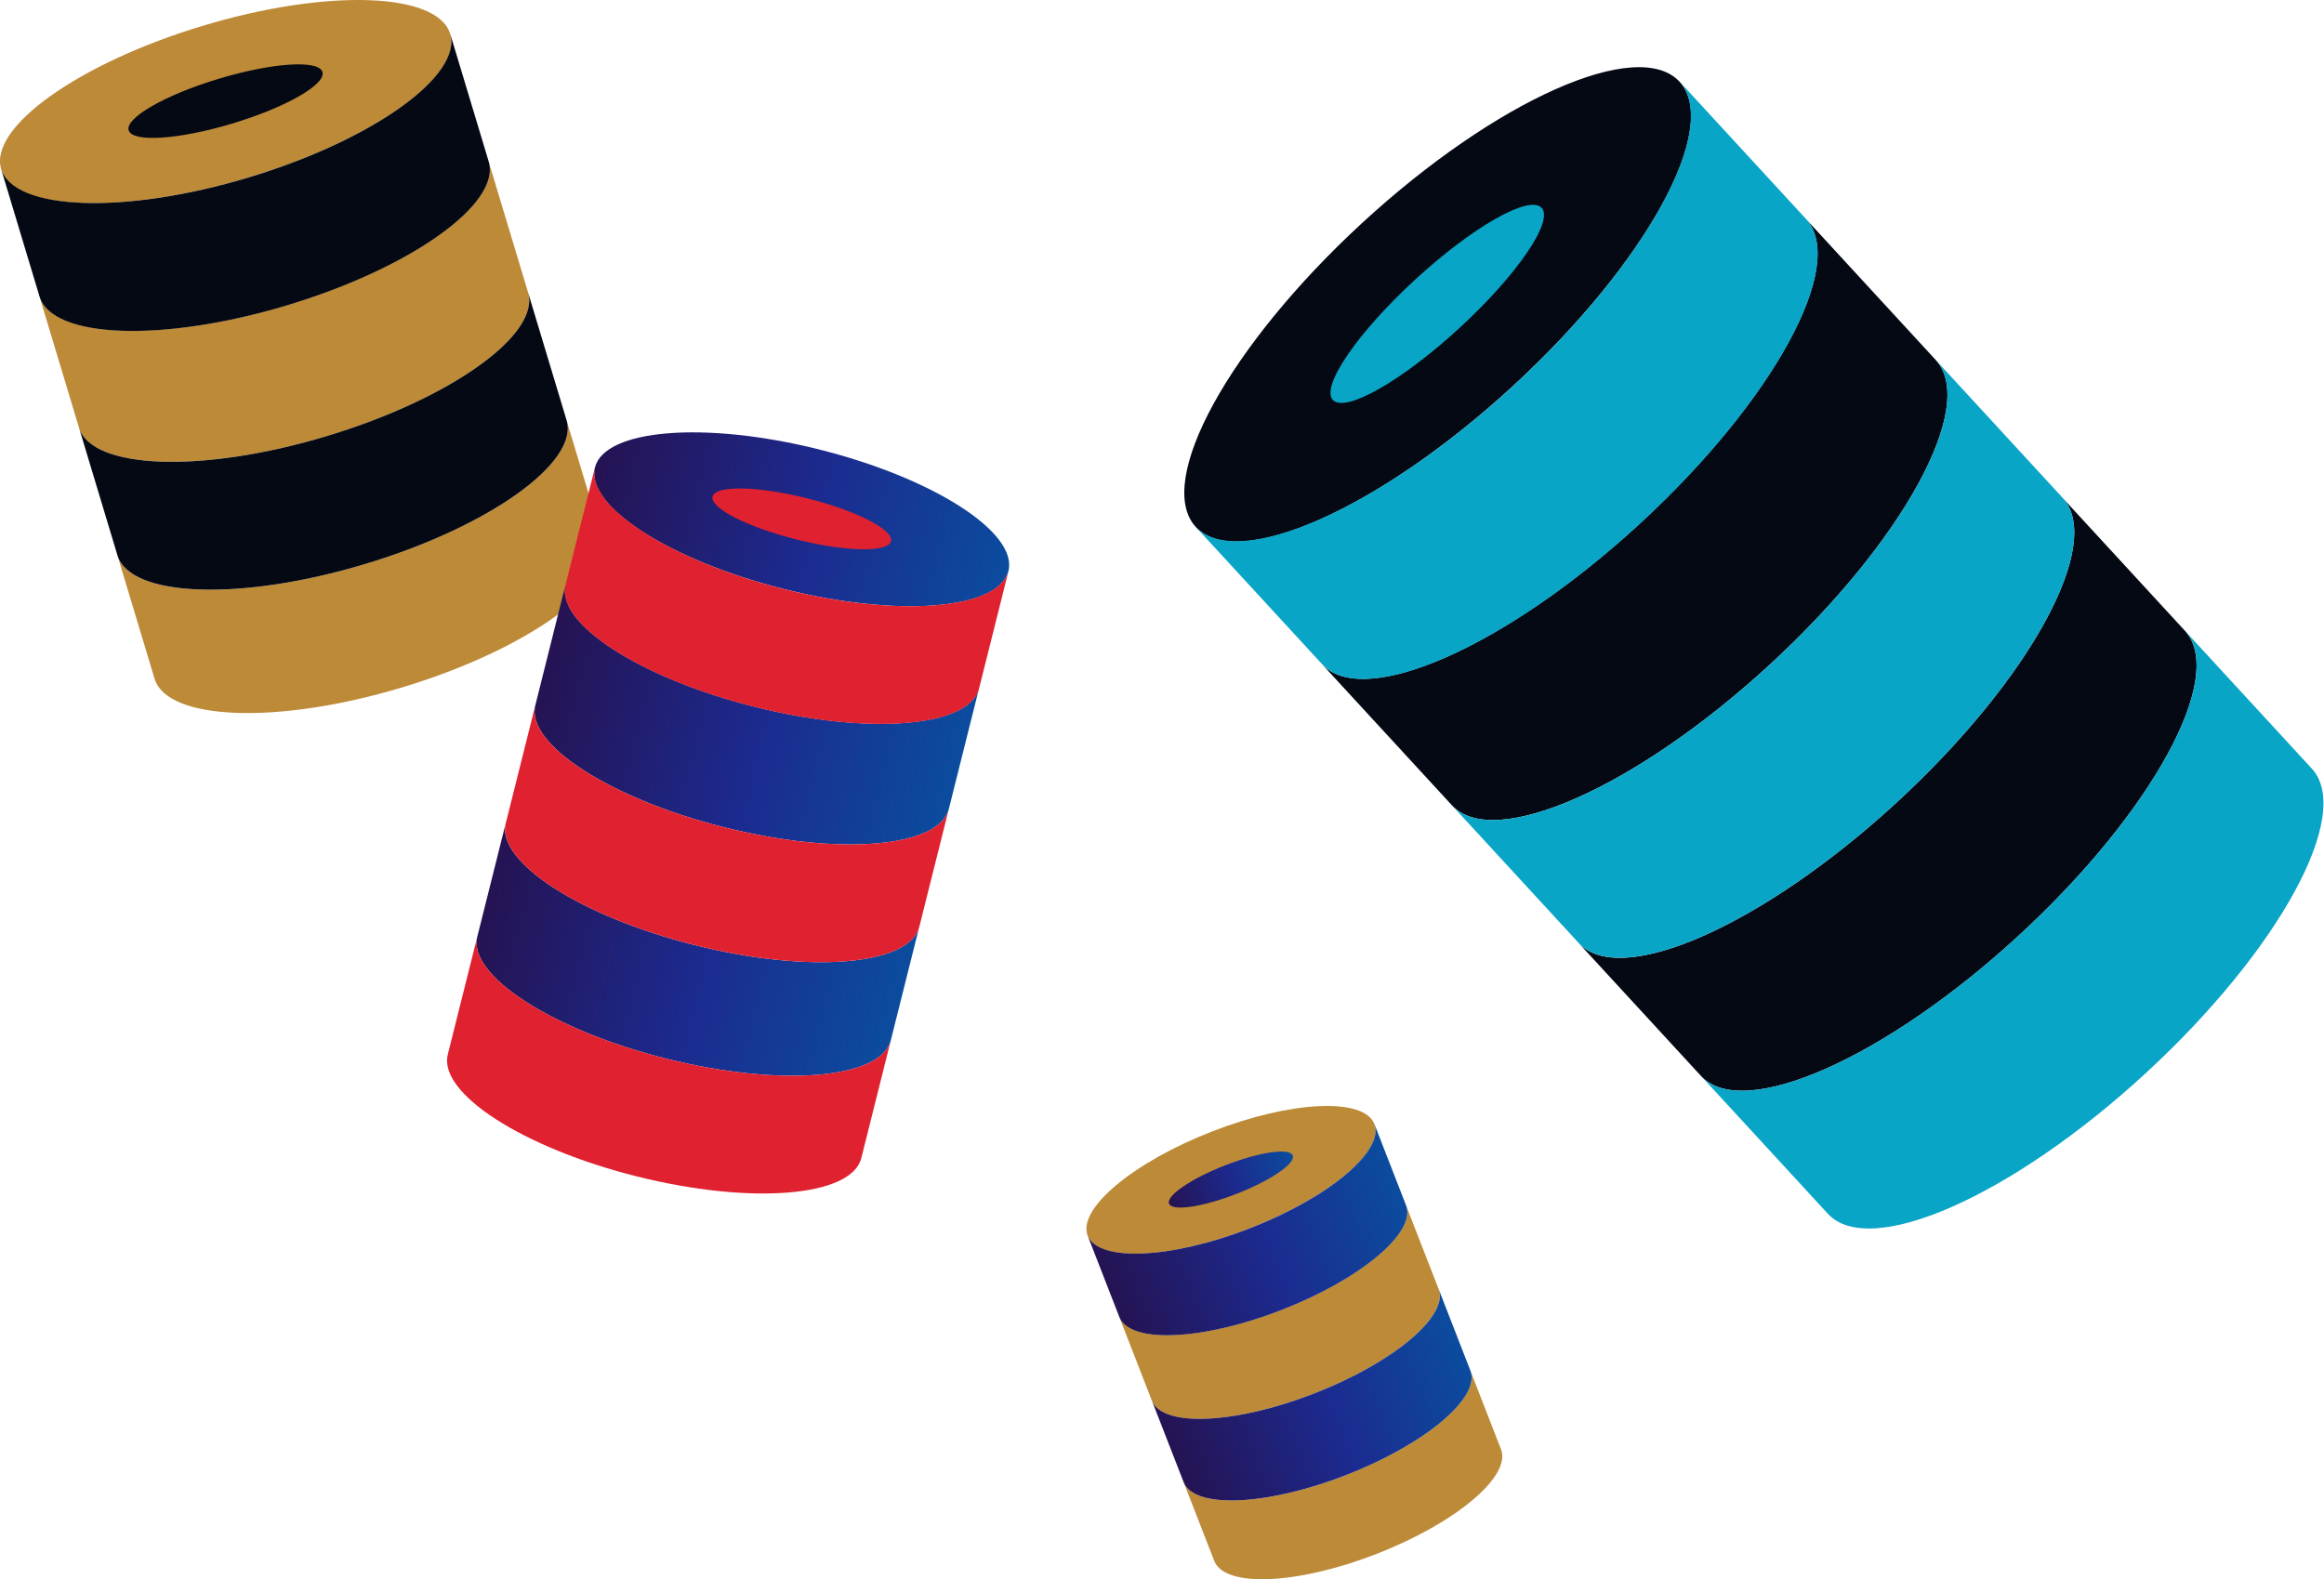
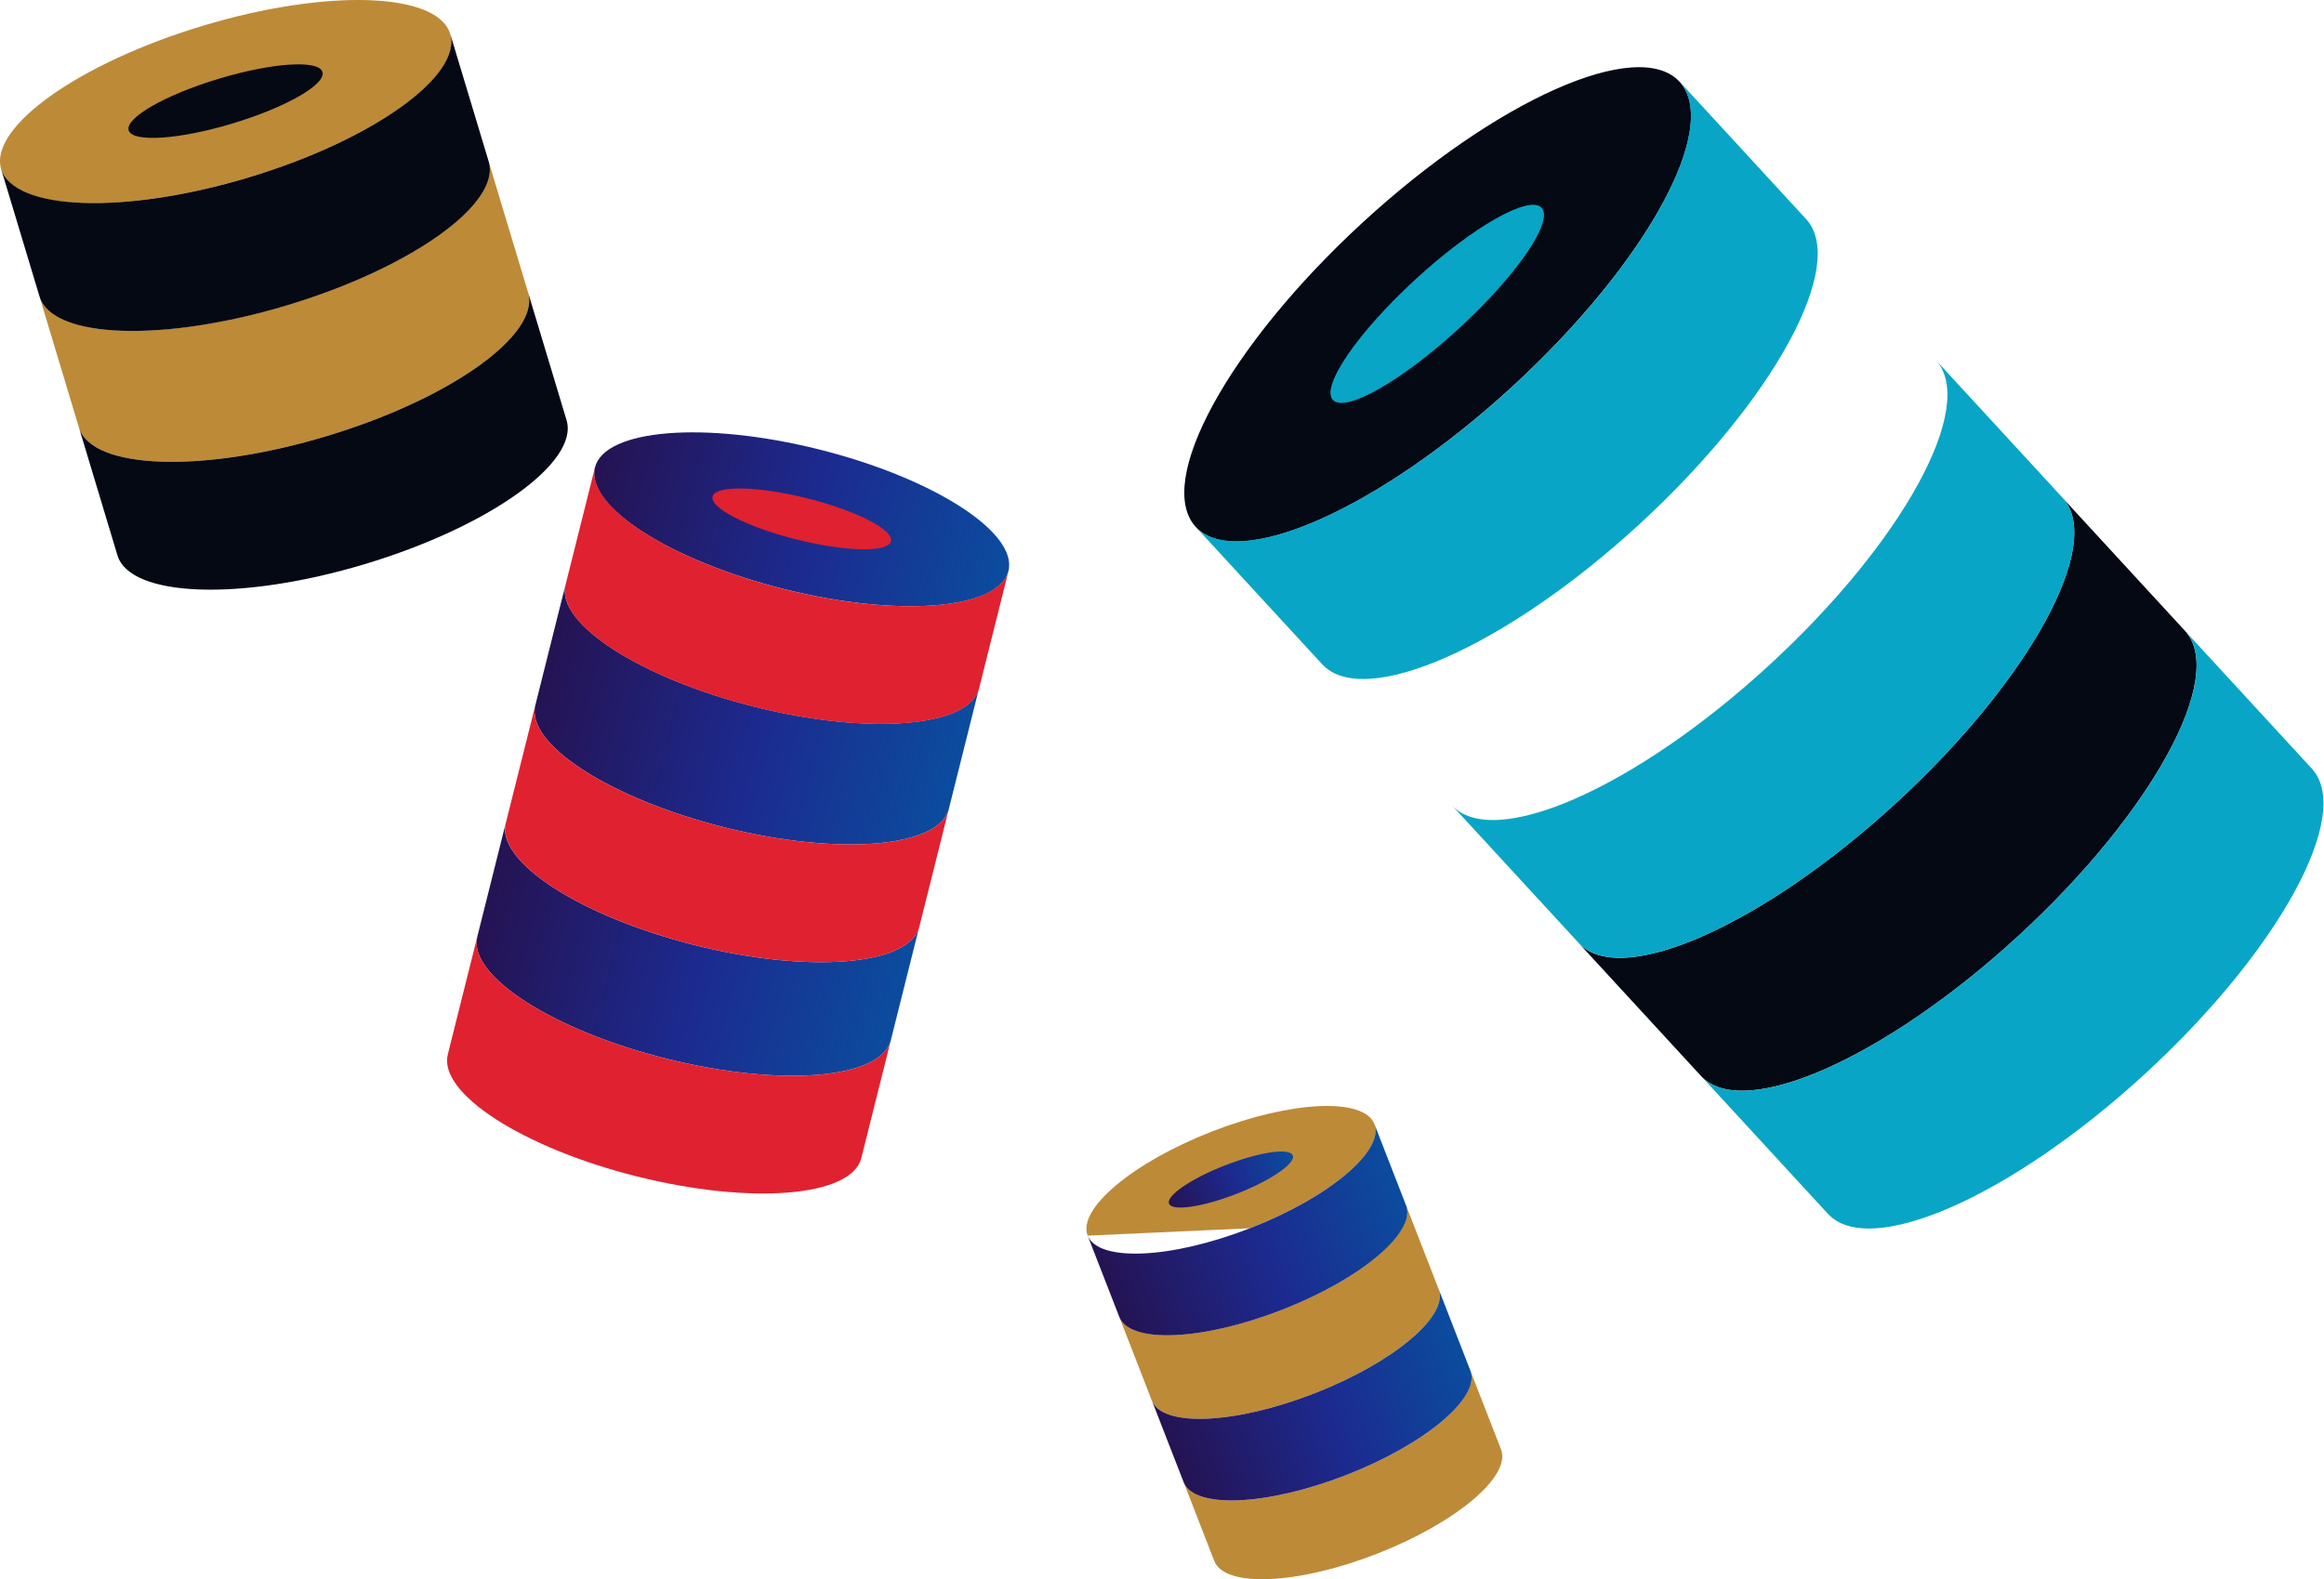
<svg xmlns="http://www.w3.org/2000/svg" width="100%" height="100%" viewBox="0 0 3169 2154" version="1.1" xml:space="preserve" style="fill-rule:evenodd;clip-rule:evenodd;stroke-linejoin:round;stroke-miterlimit:2;">
  <g>
    <path d="M338.913,241.986c169.088,-50.923 292.217,-138.509 275.013,-195.63c-17.204,-57.121 -168.221,-62.145 -337.309,-11.222c-169.088,50.923 -292.216,138.51 -275.013,195.63c17.203,57.121 168.221,62.145 337.309,11.222Z" style="fill:#bd8a38;fill-rule:nonzero;" />
    <path d="M720.022,398.646c17.329,57.535 -105.759,145.398 -274.888,196.264c-169.128,50.867 -320.266,45.592 -337.513,-11.9l-53.799,-178.638c17.308,57.472 168.403,62.83 337.513,11.899c169.108,-50.929 292.216,-138.73 274.891,-196.264l53.796,178.639Z" style="fill:#bd8a38;fill-rule:nonzero;" />
-     <path d="M823.163,741.344c17.309,57.471 -105.779,145.333 -274.887,196.266c-169.11,50.93 -320.285,45.53 -337.532,-11.962l-50.664,-168.229c17.309,57.471 168.403,62.829 337.533,11.962c169.125,-50.871 292.196,-138.791 274.888,-196.266l50.662,168.229Z" style="fill:#bd8a38;fill-rule:nonzero;" />
    <path d="M338.932,242.048c-169.109,50.93 -320.284,45.53 -337.531,-11.961l52.538,174.451c17.309,57.472 168.403,62.831 337.513,11.9c169.111,-50.93 292.216,-138.731 274.891,-196.265l-52.505,-174.328c17.23,57.43 -105.795,145.274 -274.906,196.203Z" style="fill:#050914;fill-rule:nonzero;" />
    <path d="M445.134,594.91c-169.109,50.93 -320.265,45.592 -337.511,-11.9l52.519,174.392c17.308,57.471 168.403,62.829 337.53,11.958c169.129,-50.866 292.2,-138.791 274.891,-196.262l-52.537,-174.452c17.262,57.552 -105.763,145.398 -274.892,196.264Z" style="fill:#050914;fill-rule:nonzero;" />
    <path d="M316.783,168.498c72.967,-21.975 128.001,-53.469 122.918,-70.343c-5.083,-16.875 -68.354,-12.74 -141.321,9.235c-72.967,21.975 -128,53.469 -122.917,70.343c5.081,16.875 68.352,12.74 141.32,-9.235Z" style="fill:#050914;fill-rule:nonzero;" />
    <animateTransform attributeName="transform" values="0 0;5 80;0 0" dur="4s" repeatCount="indefinite" calcMode="spline" keySplines="0.4 0 0.2 1; 0.4 0 0.2 1" />
  </g>
  <g>
    <path d="M1069.33,803.527c155.7,39.004 292.6,27.988 305.775,-24.612c13.179,-52.596 -102.358,-126.855 -258.058,-165.863c-155.7,-39.004 -292.6,-27.987 -305.775,24.613c-13.179,52.595 102.358,126.854 258.058,165.862Z" style="fill:url(#_Linear1);fill-rule:nonzero;" />
    <path d="M1293.84,1103.31c-13.271,52.98 -150.271,64.23 -305.975,25.163c-155.709,-39.067 -271.221,-113.579 -257.905,-166.488l41.209,-164.491c-13.259,52.921 102.183,127.475 257.904,166.483c155.717,39.013 292.704,27.817 305.975,-25.162l-41.208,164.495Z" style="fill:url(#_Linear2);fill-rule:nonzero;" />
    <path d="M1214.73,1418.84c-13.258,52.921 -150.254,64.171 -305.975,25.162c-155.721,-39.012 -271.204,-113.637 -257.887,-166.546l38.808,-154.908c-13.258,52.921 102.183,127.475 257.888,166.546c155.704,39.067 292.716,27.758 305.975,-25.163l-38.809,154.909Z" style="fill:url(#_Linear3);fill-rule:nonzero;" />
    <path d="M1069.32,803.585c-155.721,-39.012 -271.204,-113.637 -257.892,-166.545l-40.242,160.637c-13.258,52.921 102.184,127.475 257.905,166.488c155.716,39.008 292.7,27.816 305.975,-25.163l40.212,-160.525c-13.3,52.85 -150.242,64.117 -305.958,25.108Z" style="fill:#e02130;fill-rule:nonzero;" />
    <path d="M908.759,1444.01c-155.716,-39.012 -271.204,-113.637 -257.887,-166.546l-40.242,160.638c-13.258,52.921 102.183,127.475 257.9,166.487c155.721,39.013 292.704,27.817 305.963,-25.108l40.245,-160.633c-13.316,52.904 -150.258,64.171 -305.979,25.162Z" style="fill:#e02130;fill-rule:nonzero;" />
    <path d="M987.868,1128.47c-155.717,-39.008 -271.217,-113.579 -257.905,-166.488l-40.225,160.584c-13.258,52.921 102.184,127.475 257.888,166.541c155.704,39.067 292.717,27.759 305.975,-25.162l40.242,-160.638c-13.33,52.963 -150.271,64.23 -305.975,25.163Z" style="fill:#e02130;fill-rule:nonzero;" />
    <path d="M1086.28,735.856c67.192,16.834 124.813,17.884 128.709,2.346c3.891,-15.542 -47.421,-41.783 -114.613,-58.612c-67.187,-16.834 -124.812,-17.884 -128.704,-2.346c-3.892,15.537 47.421,41.779 114.608,58.612Z" style="fill:#e02130;fill-rule:nonzero;" />
    <animateTransform attributeName="transform" values="0 0;-120 30;0 0" dur="7s" repeatCount="indefinite" calcMode="spline" keySplines="0.4 0 0.2 1; 0.4 0 0.2 1" />
  </g>
  <g>
    <path d="M2062.99,526.565c182.187,-167.676 283.958,-353.497 227.312,-415.042c-56.642,-61.545 -250.254,24.491 -432.437,192.168c-182.188,167.678 -283.959,353.499 -227.313,415.044c56.642,61.546 250.254,-24.491 432.438,-192.17Z" style="fill:#050914;fill-rule:nonzero;" />
-     <path d="M2639.66,491.098c57.054,61.992 -44.496,248.137 -226.767,415.771c-182.27,167.629 -376.183,253.421 -433.108,191.437l-177.15,-192.475c56.992,61.921 250.9,-23.741 433.108,-191.441c182.209,-167.696 283.825,-353.777 226.771,-415.767l177.146,192.475Z" style="fill:#050914;fill-rule:nonzero;" />
    <path d="M2979.41,860.381c56.996,61.925 -44.558,248.071 -226.766,415.771c-182.209,167.696 -376.246,253.358 -433.171,191.371l-166.825,-181.258c56.991,61.925 250.9,-23.742 433.171,-191.375c182.27,-167.63 283.762,-353.842 226.766,-415.767l166.825,181.258Z" style="fill:#050914;fill-rule:nonzero;" />
    <path d="M2063.05,526.631c-182.208,167.7 -376.246,253.359 -433.171,191.371l172.996,187.967c56.992,61.921 250.9,-23.742 433.108,-191.442c182.209,-167.696 283.821,-353.776 226.767,-415.767l-172.871,-187.83c56.867,61.919 -44.621,248.003 -226.829,415.701Z" style="fill:#09a5c6;fill-rule:nonzero;" />
    <path d="M2752.64,1276.15c-182.209,167.696 -376.246,253.358 -433.171,191.371l172.996,187.962c56.991,61.925 250.9,-23.737 433.108,-191.437c182.208,-167.7 283.821,-353.779 226.829,-415.7l-172.996,-187.967c56.929,61.988 -44.558,248.071 -226.766,415.771Z" style="fill:#09a5c6;fill-rule:nonzero;" />
    <path d="M2412.89,906.869c-182.208,167.696 -376.183,253.421 -433.108,191.437l172.933,187.896c56.992,61.925 250.9,-23.742 433.171,-191.371c182.267,-167.633 283.759,-353.846 226.767,-415.771l-172.996,-187.962c56.988,62.054 -44.496,248.137 -226.767,415.771Z" style="fill:#09a5c6;fill-rule:nonzero;" />
    <path d="M1990.12,447.385c78.616,-72.359 128.787,-145.756 112.054,-163.937c-16.734,-18.181 -94.034,25.738 -172.65,98.096c-78.621,72.358 -128.788,145.754 -112.054,163.937c16.733,18.179 94.029,-25.737 172.65,-98.096Z" style="fill:#09a5c6;fill-rule:nonzero;" />
    <animateTransform attributeName="transform" values="0 0;50 60;0 0" dur="6s" repeatCount="indefinite" calcMode="spline" keySplines="0.4 0 0.2 1; 0.4 0 0.2 1" />
  </g>
  <g>
-     <path d="M1704.32,1675.26c107.962,-42.033 183.97,-105.67 169.77,-142.141c-14.2,-36.471 -113.229,-31.963 -221.191,10.071c-107.959,42.029 -183.967,105.67 -169.767,142.141c14.196,36.471 113.229,31.963 221.188,-10.071Z" style="fill:#bd8a38;fill-rule:nonzero;" />
+     <path d="M1704.32,1675.26c107.962,-42.033 183.97,-105.67 169.77,-142.141c-14.2,-36.471 -113.229,-31.963 -221.191,10.071c-107.959,42.029 -183.967,105.67 -169.767,142.141Z" style="fill:#bd8a38;fill-rule:nonzero;" />
    <path d="M1961.66,1758.05c14.3,36.737 -61.666,100.554 -169.658,142.554c-107.987,41.996 -207.108,46.346 -221.358,9.638l-44.404,-114.063c14.287,36.696 113.383,32.4 221.358,-9.637c107.975,-42.038 183.958,-105.813 169.654,-142.55l44.408,114.058Z" style="fill:#bd8a38;fill-rule:nonzero;" />
    <path d="M2046.81,1976.86c14.288,36.696 -61.683,100.513 -169.654,142.55c-107.975,42.038 -207.129,46.309 -221.375,9.6l-41.817,-107.412c14.284,36.696 113.384,32.4 221.371,-9.6c107.992,-41.996 183.942,-105.854 169.658,-142.55l41.817,107.412Z" style="fill:#bd8a38;fill-rule:nonzero;" />
    <path d="M1704.33,1675.3c-107.975,42.037 -207.125,46.308 -221.375,9.6l43.367,111.383c14.287,36.696 113.383,32.4 221.358,-9.637c107.975,-42.038 183.959,-105.817 169.654,-142.55l-43.333,-111.304c14.229,36.67 -61.696,100.47 -169.671,142.508Z" style="fill:url(#_Linear4);fill-rule:nonzero;" />
    <path d="M1792.01,1900.6c-107.975,42.037 -207.112,46.35 -221.358,9.637l43.35,111.346c14.287,36.696 113.383,32.4 221.375,-9.596c107.987,-42 183.941,-105.858 169.654,-142.55l-43.367,-111.387c14.263,36.75 -61.666,100.554 -169.654,142.55Z" style="fill:url(#_Linear5);fill-rule:nonzero;" />
    <path d="M1686.05,1628.34c46.587,-18.142 80.954,-41.58 76.762,-52.35c-4.195,-10.775 -45.362,-4.805 -91.954,13.333c-46.587,18.137 -80.954,41.575 -76.758,52.35c4.192,10.775 45.362,4.804 91.95,-13.333Z" style="fill:url(#_Linear6);fill-rule:nonzero;" />
    <animateTransform attributeName="transform" values="0 0;5 -80;0 0" dur="5s" repeatCount="indefinite" calcMode="spline" keySplines="0.4 0 0.2 1; 0.4 0 0.2 1" />
  </g>
  <defs>
    <linearGradient id="_Linear1" x1="0" y1="0" x2="1" y2="0" gradientUnits="userSpaceOnUse" gradientTransform="matrix(563.833,141.25,-141.25,563.833,811.276,637.665)">
      <stop offset="0" style="stop-color:#251353;stop-opacity:1" />
      <stop offset="0.52" style="stop-color:#1c2a8f;stop-opacity:1" />
      <stop offset="1" style="stop-color:#0b4c9e;stop-opacity:1" />
    </linearGradient>
    <linearGradient id="_Linear2" x1="0" y1="0" x2="1" y2="0" gradientUnits="userSpaceOnUse" gradientTransform="matrix(563.896,141.267,-141.267,563.896,738.559,927.669)">
      <stop offset="0" style="stop-color:#251353;stop-opacity:1" />
      <stop offset="0.52" style="stop-color:#1c2a8f;stop-opacity:1" />
      <stop offset="1" style="stop-color:#0b4c9e;stop-opacity:1" />
    </linearGradient>
    <linearGradient id="_Linear3" x1="0" y1="0" x2="1" y2="0" gradientUnits="userSpaceOnUse" gradientTransform="matrix(563.892,141.267,-141.267,563.892,658.259,1247.96)">
      <stop offset="0" style="stop-color:#251353;stop-opacity:1" />
      <stop offset="0.52" style="stop-color:#1c2a8f;stop-opacity:1" />
      <stop offset="1" style="stop-color:#0b4c9e;stop-opacity:1" />
    </linearGradient>
    <linearGradient id="_Linear4" x1="0" y1="0" x2="1" y2="0" gradientUnits="userSpaceOnUse" gradientTransform="matrix(391,-152.225,152.225,391,1517.58,1773.82)">
      <stop offset="0" style="stop-color:#251353;stop-opacity:1" />
      <stop offset="0.52" style="stop-color:#1c2a8f;stop-opacity:1" />
      <stop offset="1" style="stop-color:#0b4c9e;stop-opacity:1" />
    </linearGradient>
    <linearGradient id="_Linear5" x1="0" y1="0" x2="1" y2="0" gradientUnits="userSpaceOnUse" gradientTransform="matrix(391,-152.229,152.229,391,1605.27,1999.16)">
      <stop offset="0" style="stop-color:#251353;stop-opacity:1" />
      <stop offset="0.52" style="stop-color:#1c2a8f;stop-opacity:1" />
      <stop offset="1" style="stop-color:#0b4c9e;stop-opacity:1" />
    </linearGradient>
    <linearGradient id="_Linear6" x1="0" y1="0" x2="1" y2="0" gradientUnits="userSpaceOnUse" gradientTransform="matrix(168.712,-65.683,65.683,168.712,1594.1,1641.67)">
      <stop offset="0" style="stop-color:#251353;stop-opacity:1" />
      <stop offset="0.52" style="stop-color:#1c2a8f;stop-opacity:1" />
      <stop offset="1" style="stop-color:#0b4c9e;stop-opacity:1" />
    </linearGradient>
  </defs>
</svg>